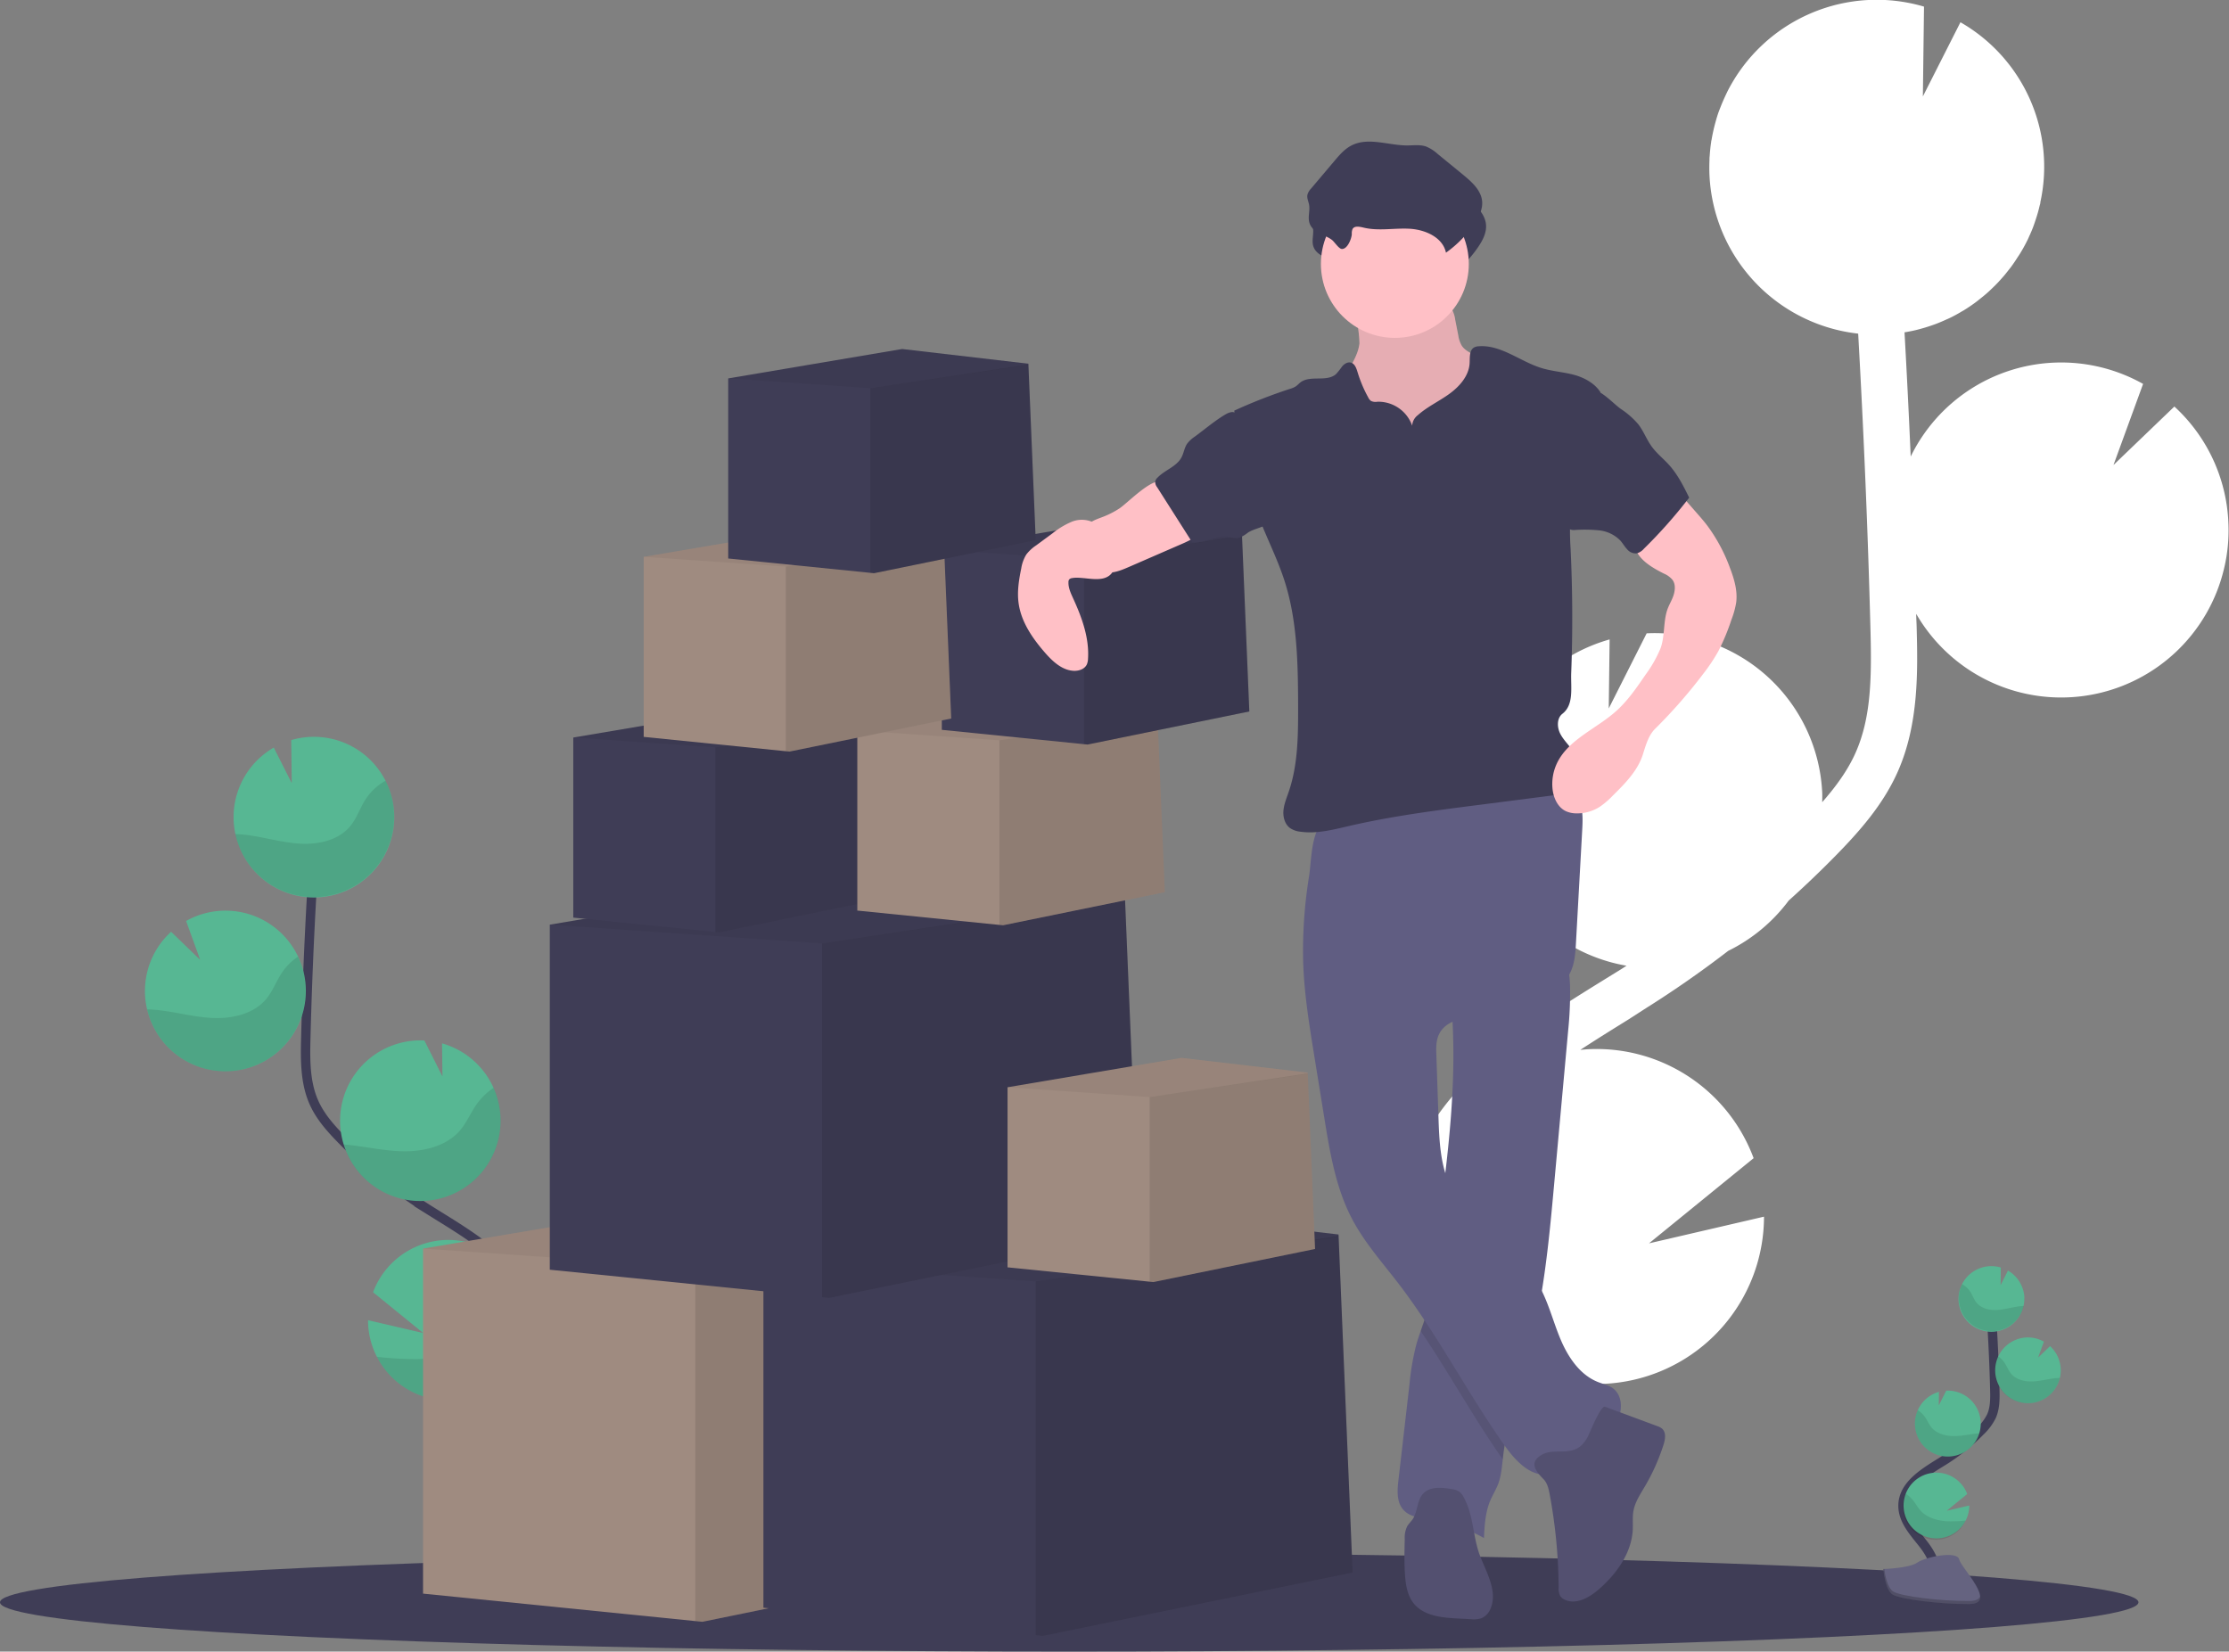
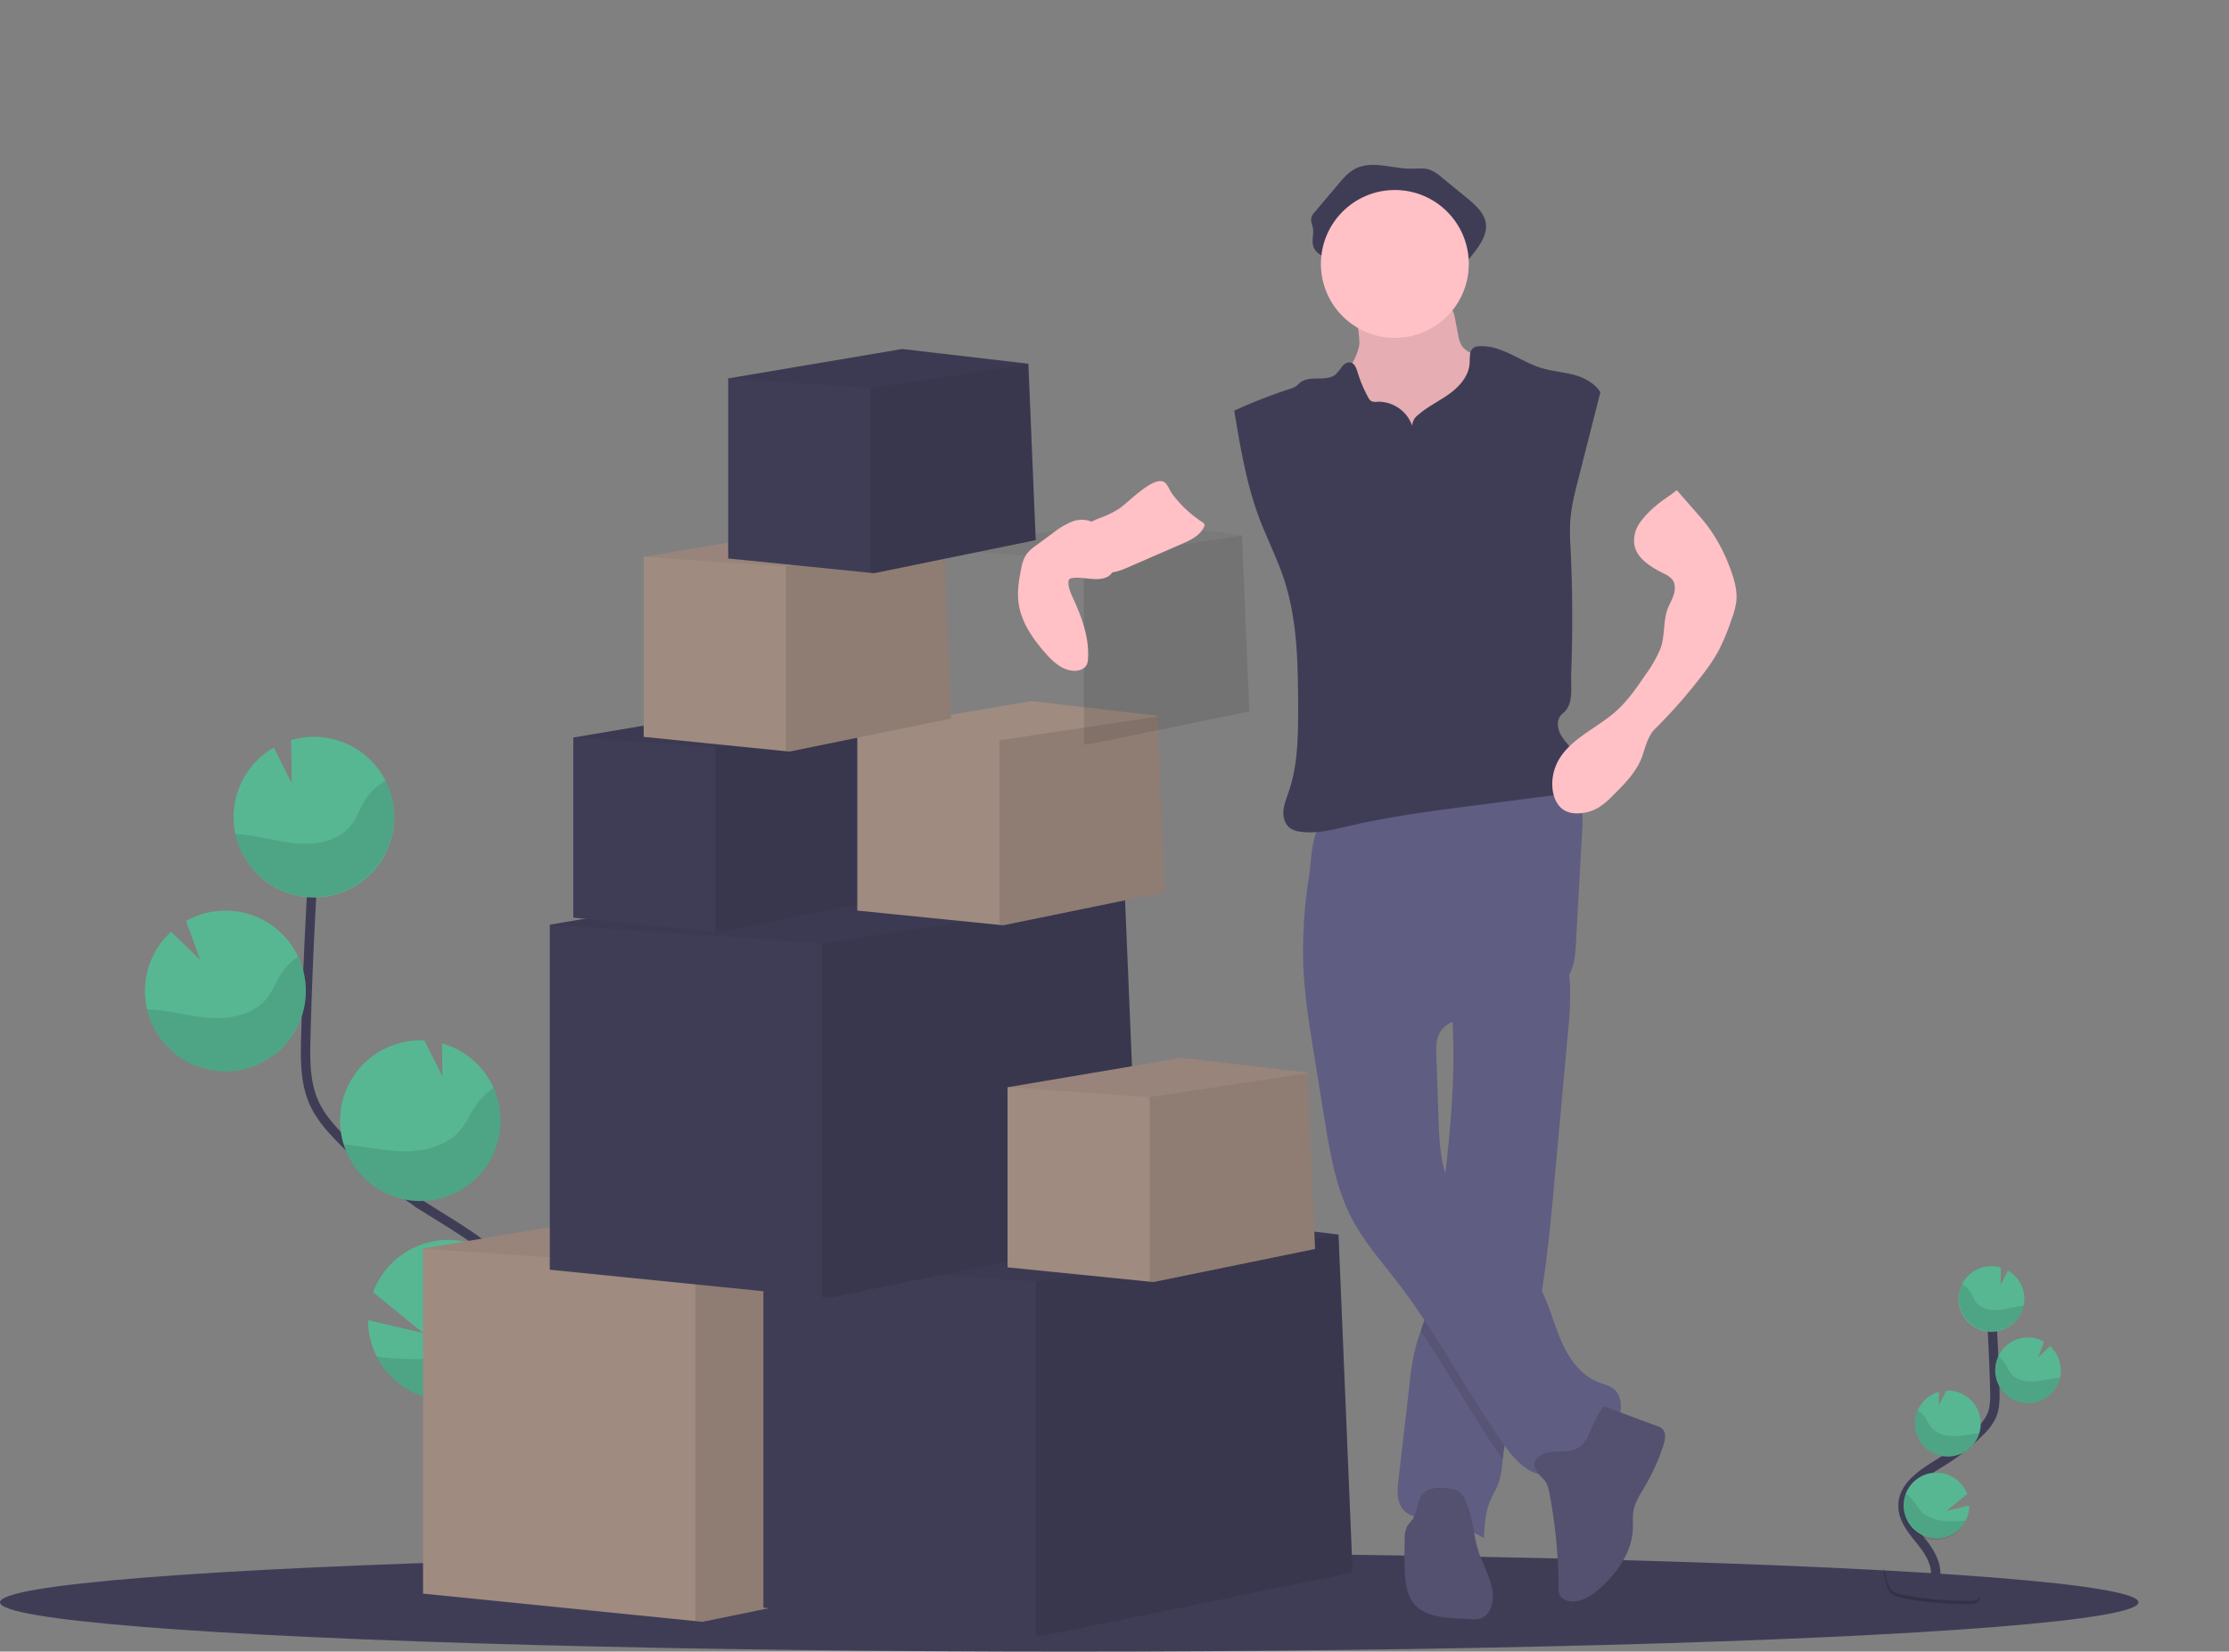
<svg xmlns="http://www.w3.org/2000/svg" data-name="Layer 1" width="949.57" height="703.65">
  <rect width="100%" height="100%" fill="#808080" stroke="none" />
-   <path d="M683.32 417.43l7.47-4.61c.71-.45 1.41-.93 2.13-1.38a71.35 71.35 0 01-59.18-67 70.61 70.61 0 016.16-32.5 71.47 71.47 0 0145.81-39.52l-.37 29.4 16.15-32a.64.64 0 01.2 0 71.34 71.34 0 0174.59 67.94c.06 1.36 0 2.7 0 4 5.62-6.41 10.72-13.28 14.1-20.81 6.84-15.25 7-32.52 6.43-53.51-1.08-41.6-2.87-83.51-5.21-125.3a71.3 71.3 0 01-63.35-67.49c-.1-2.19-.07-4.34 0-6.48 0-.53 0-1.07.08-1.6.14-2.07.33-4.12.65-6.14 0-.34.12-.66.18-1q.44-2.57 1.05-5.08c.16-.62.31-1.25.48-1.87.5-1.82 1-3.61 1.69-5.38.21-.59.46-1.16.68-1.74.51-1.3 1.06-2.58 1.64-3.85.31-.67.61-1.33.94-2 .08-.17.15-.34.24-.51a71.29 71.29 0 0183.76-36.18l-.48 38.26 16-31.6a70.9 70.9 0 0134 76.87h.08c-.11.51-.27 1-.39 1.5-.22.94-.46 1.87-.72 2.8-.34 1.19-.72 2.36-1.11 3.53-.3.87-.59 1.76-.92 2.62-.48 1.26-1 2.49-1.58 3.72-.32.72-.61 1.45-1 2.16q-1.37 2.76-3 5.4c-.37.61-.79 1.19-1.18 1.8a73.61 73.61 0 01-2.36 3.49c-.51.7-1.06 1.37-1.6 2.06-.78 1-1.58 2-2.41 2.91-.59.67-1.19 1.33-1.81 2-.87.92-1.77 1.81-2.7 2.69-.61.59-1.23 1.18-1.87 1.74-1.05.93-2.15 1.82-3.26 2.69-.56.44-1.1.9-1.68 1.32q-2.53 1.88-5.23 3.53c-.34.2-.7.37-1 .57-1.5.89-3 1.72-4.61 2.5-.67.33-1.37.62-2.06.93-1.29.58-2.59 1.14-3.92 1.65-.77.29-1.56.56-2.35.83-1.31.45-2.64.86-4 1.23-.8.22-1.59.44-2.4.63-1.46.35-2.95.64-4.45.89-.1 0-.19 0-.29.06q1.48 26.44 2.63 52.91a71.3 71.3 0 0199-30.95l-12.61 34.55 25.94-24.91a71.14 71.14 0 0123 49.26 69.82 69.82 0 01-1.81 19.65 71.31 71.31 0 01-131.17 19.43c0 1.79.13 3.59.18 5.38.47 18.52 1.06 41.56-8.17 62.14-6.25 13.95-16.32 25.28-26.27 35.43-6.47 6.61-13.18 13-20.06 19.19a71.34 71.34 0 01-25.76 21.42q-16.95 13.06-35.1 24.46l-7.35 4.74c-6.79 4.21-13.75 8.53-20.58 13 1.2-.12 2.39-.25 3.61-.3a71.37 71.37 0 0170.24 46.43l-44.58 36.29 49-11.37A71.37 71.37 0 01649.2 582.6c1.1 1.38 2.21 2.75 3.31 4.12 2.19 2.73 4.37 5.44 6.5 8.13 29 36.73 37.08 71.61 22.71 98.2l-17.46-9.44c14-25.88-7-59-20.83-76.46-2.09-2.64-4.23-5.3-6.39-8-18.53-23-39.53-49.12-39-81.13.75-48.2 47.64-77.27 85.28-100.59z" fill="#FFF" />
  <ellipse cx="455.5" cy="682.65" rx="455.5" ry="21" fill="#3f3d56" />
  <path d="M823.49 674.82c3-5.51-.4-12.26-4.28-17.18s-8.61-10-8.51-16.29c.14-9 9.69-14.31 17.33-19.08a84.8 84.8 0 0015.55-12.51 22.79 22.79 0 004.79-6.4c1.57-3.52 1.53-7.52 1.43-11.38q-.5-19.26-1.9-38.48" fill="none" stroke="#3f3d56" stroke-miterlimit="10" stroke-width="4" />
  <path d="M862.41 552.82a14.06 14.06 0 00-7-11.5l-3.14 6.22.09-7.52a14 14 0 00-18 14.12 14.016 14.016 0 0028-1.32zm-25.03 95a14 14 0 11.67-11.3l-8.76 7.13 9.64-2.24a14 14 0 01-1.55 6.41zm-6.93-27.29a14 14 0 01-14.66-13.37 13.8 13.8 0 011.21-6.39 14.06 14.06 0 019-7.78l-.07 5.79 3.18-6.3a14.04 14.04 0 011.31 28.05zm34.07-22.71a14.016 14.016 0 01-1.32-28 13.9 13.9 0 017.52 1.78l-2.48 6.8 5.1-4.9a14 14 0 014.54 9.69 13.69 13.69 0 01-.36 3.86 14 14 0 01-13 10.77z" fill="#57b793" />
  <path d="M860.52 556.52c-3.24.36-6.39 1.37-9.64 1.57s-6.82-.58-8.88-3.11c-1.11-1.36-1.66-3.08-2.6-4.56a10 10 0 00-3.53-3.33 14 14 0 1026.24 9.32c-.54.02-1.07.06-1.59.11zm4 41.3a14 14 0 01-13.35-20 10.4 10.4 0 012.82 2.83c1 1.51 1.6 3.25 2.78 4.64 2.18 2.57 5.92 3.41 9.31 3.25s6.65-1.11 10-1.42c.46 0 .94-.08 1.41-.09a14 14 0 01-12.97 10.79zm-34.07 22.71a14 14 0 01-14.66-13.37 13.8 13.8 0 011.21-6.39 11.52 11.52 0 013 2.85c1.09 1.54 1.77 3.31 3 4.73 2.37 2.64 6.35 3.57 9.94 3.48s6.82-.93 10.28-1.19a14.06 14.06 0 01-12.77 9.89zm6.93 27.29a14.028 14.028 0 01-25.59-11.5 14.56 14.56 0 013.08 2.75c1.33 1.63 2.21 3.47 3.76 5 2.87 2.81 7.5 4 11.62 4.08a60.15 60.15 0 007.13-.33z" opacity=".1" />
-   <path d="M802.33 668.47s11.07-.34 14.41-2.72 17-5.22 17.87-1.4 16.65 19 4.14 19.06-29.06-2-32.39-4-4.03-10.94-4.03-10.94z" fill="#656380" />
  <path d="M838.97 682.08c-12.5.1-29.06-2-32.39-4-2.53-1.54-3.55-7.09-3.88-9.65h-.37s.7 8.93 4 11 19.88 4.08 32.39 4c3.61 0 4.86-1.32 4.79-3.22-.47 1.13-1.85 1.85-4.54 1.87z" opacity=".2" />
  <path d="M194.41 643.97c-7.26-13.44 1-29.9 10.44-41.88s21-24.44 20.75-39.71c-.36-21.94-23.64-34.89-42.24-46.52a206.29 206.29 0 01-37.93-30.49c-4.57-4.67-9-9.65-11.66-15.61-3.84-8.58-3.74-18.33-3.49-27.73q1.2-47 4.64-93.82" fill="none" stroke="#3f3d56" stroke-miterlimit="10" stroke-width="4" />
  <path d="M99.55 346.5a34.21 34.21 0 0117.08-28l7.66 15.15-.23-18.34a34.22 34.22 0 11-24.51 31.22zm61.02 231.56a34.2 34.2 0 0064.59-14 33.76 33.76 0 00-2.23-13.88 34.22 34.22 0 00-64 .37l21.37 17.38-23.51-5.47a33.83 33.83 0 003.78 15.6zm16.89-66.42a34.22 34.22 0 0010.85-67.12l.18 14.09-7.7-15.33h-.09a34.222 34.222 0 00-3.19 68.37zM94.4 456.37a34.22 34.22 0 10-15.12-64l6 16.57-12.39-11.97a34.06 34.06 0 00-11.1 23.62 33.37 33.37 0 00.87 9.42 34.21 34.21 0 0031.74 26.36z" fill="#57b793" />
  <path d="M104.15 355.62c7.9.87 15.58 3.32 23.5 3.81s16.63-1.4 21.64-7.56c2.7-3.32 4.05-7.52 6.33-11.14a24.28 24.28 0 018.62-8.11 34.22 34.22 0 11-64 22.71c1.33.06 2.63.15 3.91.29zM94.4 456.37a34.24 34.24 0 0032.55-48.8 25.31 25.31 0 00-6.88 6.88c-2.44 3.68-3.91 7.93-6.78 11.31-5.33 6.26-14.43 8.31-22.69 7.94s-16.23-2.73-24.45-3.48c-1.14-.1-2.3-.18-3.45-.21a34.21 34.21 0 0031.7 26.36zm83.06 55.27a34.21 34.21 0 0032.82-48.17 27.67 27.67 0 00-7.23 7c-2.66 3.75-4.32 8.07-7.43 11.53-5.77 6.43-15.47 8.7-24.22 8.49-8.47-.18-16.63-2.26-25.05-2.91a34.24 34.24 0 0031.11 24.06zm-16.89 66.42a34.2 34.2 0 0064.59-14 33.76 33.76 0 00-2.23-13.88 34.26 34.26 0 00-7.5 6.69c-3.25 4-5.4 8.46-9.16 12.16-7 6.86-18.29 9.7-28.34 10a146.77 146.77 0 01-17.36-.97z" opacity=".1" />
  <path fill="#9F8B80" d="M431.22 663.95l-132 27-3-.3-116-11.7v-147l142-24 103 12 .03.65.01.32 5.96 143.03z" />
  <path opacity=".1" d="M431.22 663.95l-132 27-3-.3v-150.7l129.03-19.35 5.97 143.35z" />
  <path opacity=".05" d="M425.26 520.92l-.04.03-129 19-116-8 142-24 103 12 .03.65.01.32z" />
  <path fill="#3f3d56" d="M576.22 669.95l-132 27-3-.3-116-11.7v-147l142-24 103 12 .03.65.01.32 5.96 143.03z" />
  <path opacity=".1" d="M576.22 669.95l-132 27-3-.3v-150.7l129.03-19.35 5.97 143.35z" />
  <path opacity=".05" d="M570.26 526.92l-.04.03-129 19-116-8 142-24 103 12 .03.65.01.32z" />
  <path fill="#3f3d56" d="M485.22 525.95l-132 27-3-.3-116-11.7v-147l142-24 103 12 .03.65.01.32 5.96 143.03z" />
  <path opacity=".1" d="M485.22 525.95l-132 27-3-.3v-150.7l129.03-19.35 5.97 143.35z" />
  <path opacity=".05" d="M479.26 382.92l-.04.03-129 19-116-8 142-24 103 12 .03.65.01.32z" />
  <path fill="#9F8B80" d="M560.22 532.11l-68.89 14.1-1.57-.16-60.54-6.11v-76.72l74.11-12.53 53.76 6.27.02.34v.16l3.11 74.65z" />
  <path opacity=".1" d="M560.22 532.11l-68.89 14.1-1.57-.16V467.4l67.35-10.1 3.11 74.81z" />
  <path opacity=".05" d="M557.11 457.46l-.02.02-67.33 9.92-60.54-4.18 74.11-12.53 53.76 6.27.02.34v.16z" />
  <path fill="#3f3d56" d="M375.22 383.11l-68.89 14.09-1.57-.15-60.54-6.11v-76.72l74.11-12.53 53.76 6.27.02.34v.16l3.11 74.65z" />
  <path opacity=".1" d="M375.22 383.11l-68.89 14.09-1.57-.15V318.4l67.35-10.1 3.11 74.81z" />
  <path opacity=".05" d="M372.11 308.46l-.02.02-67.33 9.92-60.54-4.18 74.11-12.53 53.76 6.27.02.34v.16z" />
  <path fill="#9F8B80" d="M496.22 380.11l-68.89 14.09-1.57-.15-60.54-6.11v-76.72l74.11-12.53 53.76 6.27.02.34v.16l3.11 74.65z" />
  <path opacity=".1" d="M496.22 380.11l-68.89 14.09-1.57-.15V315.4l67.35-10.1 3.11 74.81z" />
-   <path opacity=".05" d="M493.11 305.46l-.02.02-67.33 9.92-60.54-4.18 74.11-12.53 53.76 6.27.02.34v.16z" />
-   <path fill="#3f3d56" d="M532.22 303.11l-68.89 14.09-1.57-.15-60.54-6.11v-76.72l74.11-12.53 53.76 6.27.02.34v.16l3.11 74.65z" />
  <path opacity=".1" d="M532.22 303.11l-68.89 14.09-1.57-.15V238.4l67.35-10.1 3.11 74.81z" />
  <path opacity=".05" d="M529.11 228.46l-.02.02-67.33 9.92-60.54-4.18 74.11-12.53 53.76 6.27.02.34v.16z" />
  <path d="M579.14 146.27c-.73 6.5-5.69 11.74-7.53 18-2.76 9.45 2 19.6 8.56 27a59.77 59.77 0 0041.62 19.74 17.91 17.91 0 006.88-.75 14.94 14.94 0 005.23-3.58c4.92-4.95 7.57-11.8 8.62-18.71s.65-13.94.24-20.91a11.83 11.83 0 00-.78-4.22 10.72 10.72 0 00-2.71-3.33 63 63 0 00-11.65-8.47c-1.8-1-3.73-2-4.88-3.73a12.21 12.21 0 01-1.51-4.47l-1.29-6.56a12.86 12.86 0 00-1.89-5.32c-2.27-3.06-6.62-3.48-10.43-3.63l-14-.55c-4.35-.17-10.07-1.42-14.32-.56-4 .79-2.65 4.45-1.93 7.77a56.18 56.18 0 011.77 12.28z" fill="#ffc0c6" />
  <path d="M579.14 146.27c-.73 6.5-5.69 11.74-7.53 18-2.76 9.45 2 19.6 8.56 27a59.77 59.77 0 0041.62 19.74 17.91 17.91 0 006.88-.75 14.94 14.94 0 005.23-3.58c4.92-4.95 7.57-11.8 8.62-18.71s.65-13.94.24-20.91a11.83 11.83 0 00-.78-4.22 10.72 10.72 0 00-2.71-3.33 63 63 0 00-11.65-8.47c-1.8-1-3.73-2-4.88-3.73a12.21 12.21 0 01-1.51-4.47l-1.29-6.56a12.86 12.86 0 00-1.89-5.32c-2.27-3.06-6.62-3.48-10.43-3.63l-14-.55c-4.35-.17-10.07-1.42-14.32-.56-4 .79-2.65 4.45-1.93 7.77a56.18 56.18 0 011.77 12.28z" opacity=".1" />
  <path d="M668.05 439.03l-5.94 65.12c-1.55 17.08-3.13 34.23-6.17 51.09-1 5.81-2.28 11.59-3.74 17.32-4.06 15.91-9.95 31.46-11.85 47.77-.06.47-.11 1-.16 1.43-.39 3.6-.73 7.24-2 10.6-1 2.49-2.41 4.76-3.44 7.22-2 4.92-2.32 10.36-2.57 15.69a67.64 67.64 0 00-23.29-8c-4-.59-8.35-1-11-4-3-3.26-2.65-8.25-2.15-12.63q2.36-20.4 4.7-40.78a106.28 106.28 0 013-17.32c.54-1.89 1.19-3.75 1.85-5.61.91-2.56 1.83-5.12 2.52-7.75a93.33 93.33 0 001.98-12.83c1.61-13.68 3.55-27.33 5.25-41l.09-.72c2.55-20.72 4.49-41.54 3.93-62.41-.08-3.09-.21-6.18-.41-9.28-.28-4.49-.69-6.87 3-9.68 4.11-3.1 9.52-5.27 14.22-7.3 2.53-1.1 30.39-11 31-8.82a54.29 54.29 0 012 14.22 158.22 158.22 0 01-.82 17.67z" fill="#605d82" />
  <path d="M655.94 555.24c-1 5.81-2.28 11.59-3.74 17.32-4.06 15.91-9.95 31.46-11.85 47.77-.06.47-.11 1-.16 1.43-12.42-17.74-22.88-36.82-35-54.75.91-2.56 1.83-5.12 2.52-7.75a93.33 93.33 0 002.08-12.91c1.61-13.68 3.55-27.33 5.25-41l.09-.72a42.47 42.47 0 003 8.41c8.14 16.54 27.48 24.9 36.94 40.73q.47.74.87 1.47z" opacity=".1" />
  <path d="M555.16 409.82c.41 13.26 2.53 26.41 4.65 39.51l4.37 27c2.39 14.8 4.89 29.89 11.89 43.14 5.24 9.92 12.78 18.38 19.61 27.27 16.78 21.86 29.39 46.63 45.3 69.13 4.63 6.54 11.24 13.62 19.13 12.25 5.18-.89 8.94-5.21 13-8.53 4.8-3.92 10.58-6.79 14.36-11.71s4.52-13.08-.6-16.58c-1.75-1.19-3.88-1.64-5.86-2.4-7.93-3-13.07-10.76-16.33-18.6s-5.25-16.25-9.6-23.54c-9.46-15.83-28.81-24.19-36.95-40.74-4.56-9.26-5-20-5.34-30.27l-.89-26.31c-.1-2.88-.17-5.87 1-8.5 3.11-7 12.51-7.66 20.13-8.55a68.75 68.75 0 0024.67-7.78c4.39-2.37 8.67-5.39 11-9.79 2.14-4 2.43-8.71 2.68-13.25l2.64-47.69c.23-4.1.43-8.35-1-12.19-3.63-9.66-15.83-12.82-26.14-12.36-19.18.86-36.88 9.11-55 14.69-4.49 1.38-9 2.62-13.63 3.55-4 .81-9 .48-12.84 1.78-6.88 2.32-6.71 17.38-7.68 23.62a198.29 198.29 0 00-2.57 36.85z" fill="#605d82" />
  <path d="M657.51 630.14c1.69 1.71 2.24 4.21 2.68 6.57a224.15 224.15 0 013.8 39.71 6.58 6.58 0 00.71 3.6 4.59 4.59 0 001.87 1.5c4.89 2.33 10.56-.92 14.64-4.49 7.55-6.61 13.94-15.49 14.37-25.52.11-2.58-.18-5.19.27-7.74.66-3.78 2.87-7.07 4.81-10.37a88.05 88.05 0 008-17.82c.74-2.34 1.24-5.28-.6-6.91a6.43 6.43 0 00-2.17-1.13l-22.1-8.2c-1.92-.71-6.68 11.52-7.43 12.86-1.85 3.27-3.69 5.12-7.4 5.88s-8.29-.34-11.83 1.55c-6 3.19-3.01 7.1.38 10.51zm-34.08 7.55a6.73 6.73 0 00-1.68-2.13 7.53 7.53 0 00-3.39-1.15c-4.2-.72-9.18-1.19-12.09 1.94-2.72 2.93-2.25 7.7-4.52 11-.72 1-1.7 1.9-2.32 3a11.26 11.26 0 00-1 5.38c-.12 5.09-.24 10.2.12 15.28.29 4.26 1 8.73 3.67 12.07 4.28 5.36 12 6.13 18.84 6.47l5.55.29a11 11 0 004.54-.42 7.45 7.45 0 003.92-4.31c2.89-7.18-1.68-14.91-4.5-22.11-3.25-8.29-2.67-17.48-7.14-25.31z" fill="#535070" />
  <path d="M577.54 109.62a4.53 4.53 0 01.31-2.14c.81-1.43 2.93-1 4.53-.64 6.43 1.62 13.21.15 19.84.53s14.09 3.69 15.42 10.19A48.21 48.21 0 00629.87 105c1.84-2.75 3.44-5.9 3.19-9.2-.36-4.76-4.35-8.32-8-11.34l-11-9a16.71 16.71 0 00-4.94-3.14c-2.54-.87-5.32-.45-8-.45-8 0-16.58-3.65-23.71 0-3 1.53-5.23 4.16-7.39 6.72l-9.83 11.64a6.21 6.21 0 00-1.58 2.67c-.28 1.42.45 2.82.71 4.25.46 2.6-.66 5.38.2 7.88 1.43 4.14 6.47 4.73 9.55 7.11 1.14.88 2.94 3.89 4.31 3.85 2.41-.05 4.09-4.45 4.16-6.37z" fill="#3f3d56" />
  <circle cx="594.22" cy="112.45" r="31.5" fill="#ffc0c6" />
  <path d="M601.6 181.38a15.26 15.26 0 00-14.81-10.22 4.45 4.45 0 01-2.74-.35 3.79 3.79 0 01-1.13-1.4 55.73 55.73 0 01-4.59-10.86c-.5-1.67-1.19-3.64-2.88-4.07-1.36-.35-2.75.53-3.66 1.6a35 35 0 01-2.62 3.29c-4 3.54-11 .31-15.19 3.56-.69.53-1.26 1.21-2 1.7a9.1 9.1 0 01-2.31 1 221.38 221.38 0 00-23.88 9.33c2.8 16.84 5.66 34 12.22 49.75 3.12 7.5 6.65 14.85 9.15 22.58 5.54 17.13 5.78 35.46 5.85 53.47 0 12.32 0 24.9-4 36.56-.9 2.64-2 5.26-2.25 8s.57 5.84 2.82 7.48a9.51 9.51 0 004.35 1.53c6.91 1 13.87-.82 20.67-2.4 18.23-4.22 36.83-6.64 55.38-9l31.1-4a18.19 18.19 0 006.44-1.67c5.69-3.11 6.23-11.67 2.69-17.11-1.69-2.61-4.08-4.75-5.51-7.51s-1.54-6.64.91-8.55c5-3.9 3.5-11.13 3.74-17.45q1-26.52-.27-53a103.72 103.72 0 01-.18-11c.35-6.22 1.89-12.31 3.43-18.36l9.45-37.2c-2.47-3.9-7.2-6.38-11.67-7.5s-9.14-1.45-13.55-2.82c-9-2.8-17.08-9.9-26.51-9.24a4.85 4.85 0 00-2.06.5c-2.12 1.21-1.79 4.27-1.92 6.71-.3 5.41-4.28 9.92-8.66 13.09s-9.4 5.47-13.43 9.08a6 6 0 00-2.38 4.48z" fill="#3f3d56" />
  <path d="M476.79 216.67a37 37 0 01-6.62 3.41c-2.2.87-4.55 1.56-6.35 3.08a10.05 10.05 0 00-2.21 2.73 12.13 12.13 0 0011.18 18.07c2.89-.15 5.62-1.32 8.27-2.47l22.22-9.67c3.76-1.63 7.82-3.53 9.6-7.23a1.74 1.74 0 00.22-1.15 1.89 1.89 0 00-.92-1 49.77 49.77 0 01-12.93-12.2c-.91-1.24-2-4.16-3.32-4.91-4.7-2.61-15.37 8.9-19.14 11.34zm237.52-7.85l8.19 9.36c1.76 2 3.52 4 5.12 6.16a71.67 71.67 0 019.38 17.67c1.78 4.67 3.26 9.65 2.64 14.61a36 36 0 01-2.05 7.43 91.86 91.86 0 01-5.57 13.4 76.26 76.26 0 01-6.23 9.37 219.1 219.1 0 01-20.77 23.75c-2.8 2.77-4 7.26-5.19 11-2.25 6.91-7.6 12.3-12.77 17.4a35.19 35.19 0 01-5.49 4.72 17.8 17.8 0 01-10 2.84 11 11 0 01-4.49-.93c-3.54-1.68-5.34-5.77-5.71-9.67a20.7 20.7 0 011.72-10.36c4.7-10.41 16.77-14.92 25.3-22.52 5-4.45 8.83-10.05 12.61-15.58a54.05 54.05 0 006.37-11.17c1.9-5.09 1.16-11.11 2.83-16.27.7-2.19 2-4.16 2.71-6.33s.95-4.74-.38-6.61a9.55 9.55 0 00-3.71-2.72c-5.45-2.76-11.55-6.32-12.59-12.35a13.22 13.22 0 012.44-9.43 39 39 0 016.87-7.2c2.37-2.14 6.38-4.51 8.77-6.57z" fill="#ffc0c6" />
  <path d="M471.53 229.73c-1.44-2.92-3.25-5.9-6.17-7.35a11.36 11.36 0 00-9 0 34.12 34.12 0 00-7.88 4.76l-7.06 5.21a17.37 17.37 0 00-4.19 3.87 16.11 16.11 0 00-2.18 6c-1 4.87-1.81 9.88-1.11 14.81 1.12 8 5.92 14.92 11.2 21 3.3 3.78 7.38 7.6 12.4 7.77 2.17.07 4.58-.79 5.48-2.76a6.83 6.83 0 00.49-2.46c.54-8.88-2.64-17.55-6.34-25.64-1-2.2-2.08-4.48-2-6.89a1.86 1.86 0 01.3-1.16 1.94 1.94 0 011.2-.59c5.07-1 13.81 2.94 17.36-2.69 2.3-3.72-.86-10.57-2.5-13.88z" fill="#ffc0c6" />
-   <path d="M575.88 99.71a4.66 4.66 0 01.32-2.14c.81-1.44 2.93-1 4.53-.64 6.43 1.62 13.21.15 19.84.53s14.08 3.69 15.42 10.19a48.53 48.53 0 0012.23-12.56c1.84-2.76 3.44-5.91 3.19-9.21-.36-4.76-4.36-8.32-8-11.33l-11-9a16.66 16.66 0 00-4.93-3.14c-2.55-.87-5.32-.45-8-.45-8 0-16.58-3.65-23.71 0-3 1.53-5.23 4.16-7.39 6.72l-9.84 11.64a6.23 6.23 0 00-1.57 2.67c-.28 1.42.45 2.82.71 4.25.46 2.6-.66 5.38.2 7.87 1.43 4.15 6.47 4.74 9.55 7.12 1.14.88 2.94 3.89 4.31 3.85 2.37-.05 4.05-4.45 4.14-6.37zm-66.9 86.32a13.06 13.06 0 00-3.3 3.07c-1.15 1.75-1.39 4-2.38 5.8-2.12 3.94-7.09 5.35-10.18 8.58a3.19 3.19 0 00-1 1.68 3.71 3.71 0 00.83 2.42l14.94 23.48c5 .44 9.74-2.68 14.72-2.26 1.85.15 3.76.79 5.54.24a16.1 16.1 0 003.55-2.17c3-1.88 6.92-2.1 9.41-4.57s2.7-6.1 2.67-9.47a37.37 37.37 0 00-.89-8.7c-2.2-9-9.09-15.94-13.41-23.92-2.11-3.89-3.25-6.16-7.7-3.49s-8.59 6.23-12.8 9.31zm181.41-11.87a35.07 35.07 0 017.52 6.58c2.27 2.93 3.56 6.53 5.75 9.53s5 5.16 7.4 7.84c3.65 4.06 6.12 9 8.54 13.91a208.6 208.6 0 01-19.32 21.8 6.19 6.19 0 01-2.94 1.92 4.71 4.71 0 01-4.14-1.69c-1.08-1.12-1.84-2.52-2.87-3.69a14.75 14.75 0 00-9.13-4.41 62.72 62.72 0 00-10.35-.15 4 4 0 01-2.21-.37 3.65 3.65 0 01-1.2-1.38c-4-6.88-2.75-15.52-1.32-23.38l3.27-18a40.44 40.44 0 012.73-10c1.24-2.65 4-7.15 7.42-6.35s7.96 5.76 10.85 7.84z" fill="#3f3d56" />
  <path fill="#9F8B80" d="M405.22 306.11l-68.89 14.09-1.57-.15-60.54-6.11v-76.72l74.11-12.53 53.76 6.27.02.34v.16l3.11 74.65z" />
  <path opacity=".1" d="M405.22 306.11l-68.89 14.09-1.57-.15V241.4l67.35-10.1 3.11 74.81z" />
  <path opacity=".05" d="M402.11 231.46l-.02.02-67.33 9.92-60.54-4.18 74.11-12.53 53.76 6.27.02.34v.16z" />
  <path fill="#3f3d56" d="M441.22 230.11l-68.89 14.1-1.57-.16-60.54-6.11v-76.72l74.11-12.53 53.76 6.27.02.34v.16l3.11 74.65z" />
  <path opacity=".1" d="M441.22 230.11l-68.89 14.1-1.57-.16V165.4l67.35-10.1 3.11 74.81z" />
  <path opacity=".05" d="M438.11 155.46l-.02.02-67.33 9.92-60.54-4.18 74.11-12.53 53.76 6.27.02.34v.16z" />
</svg>